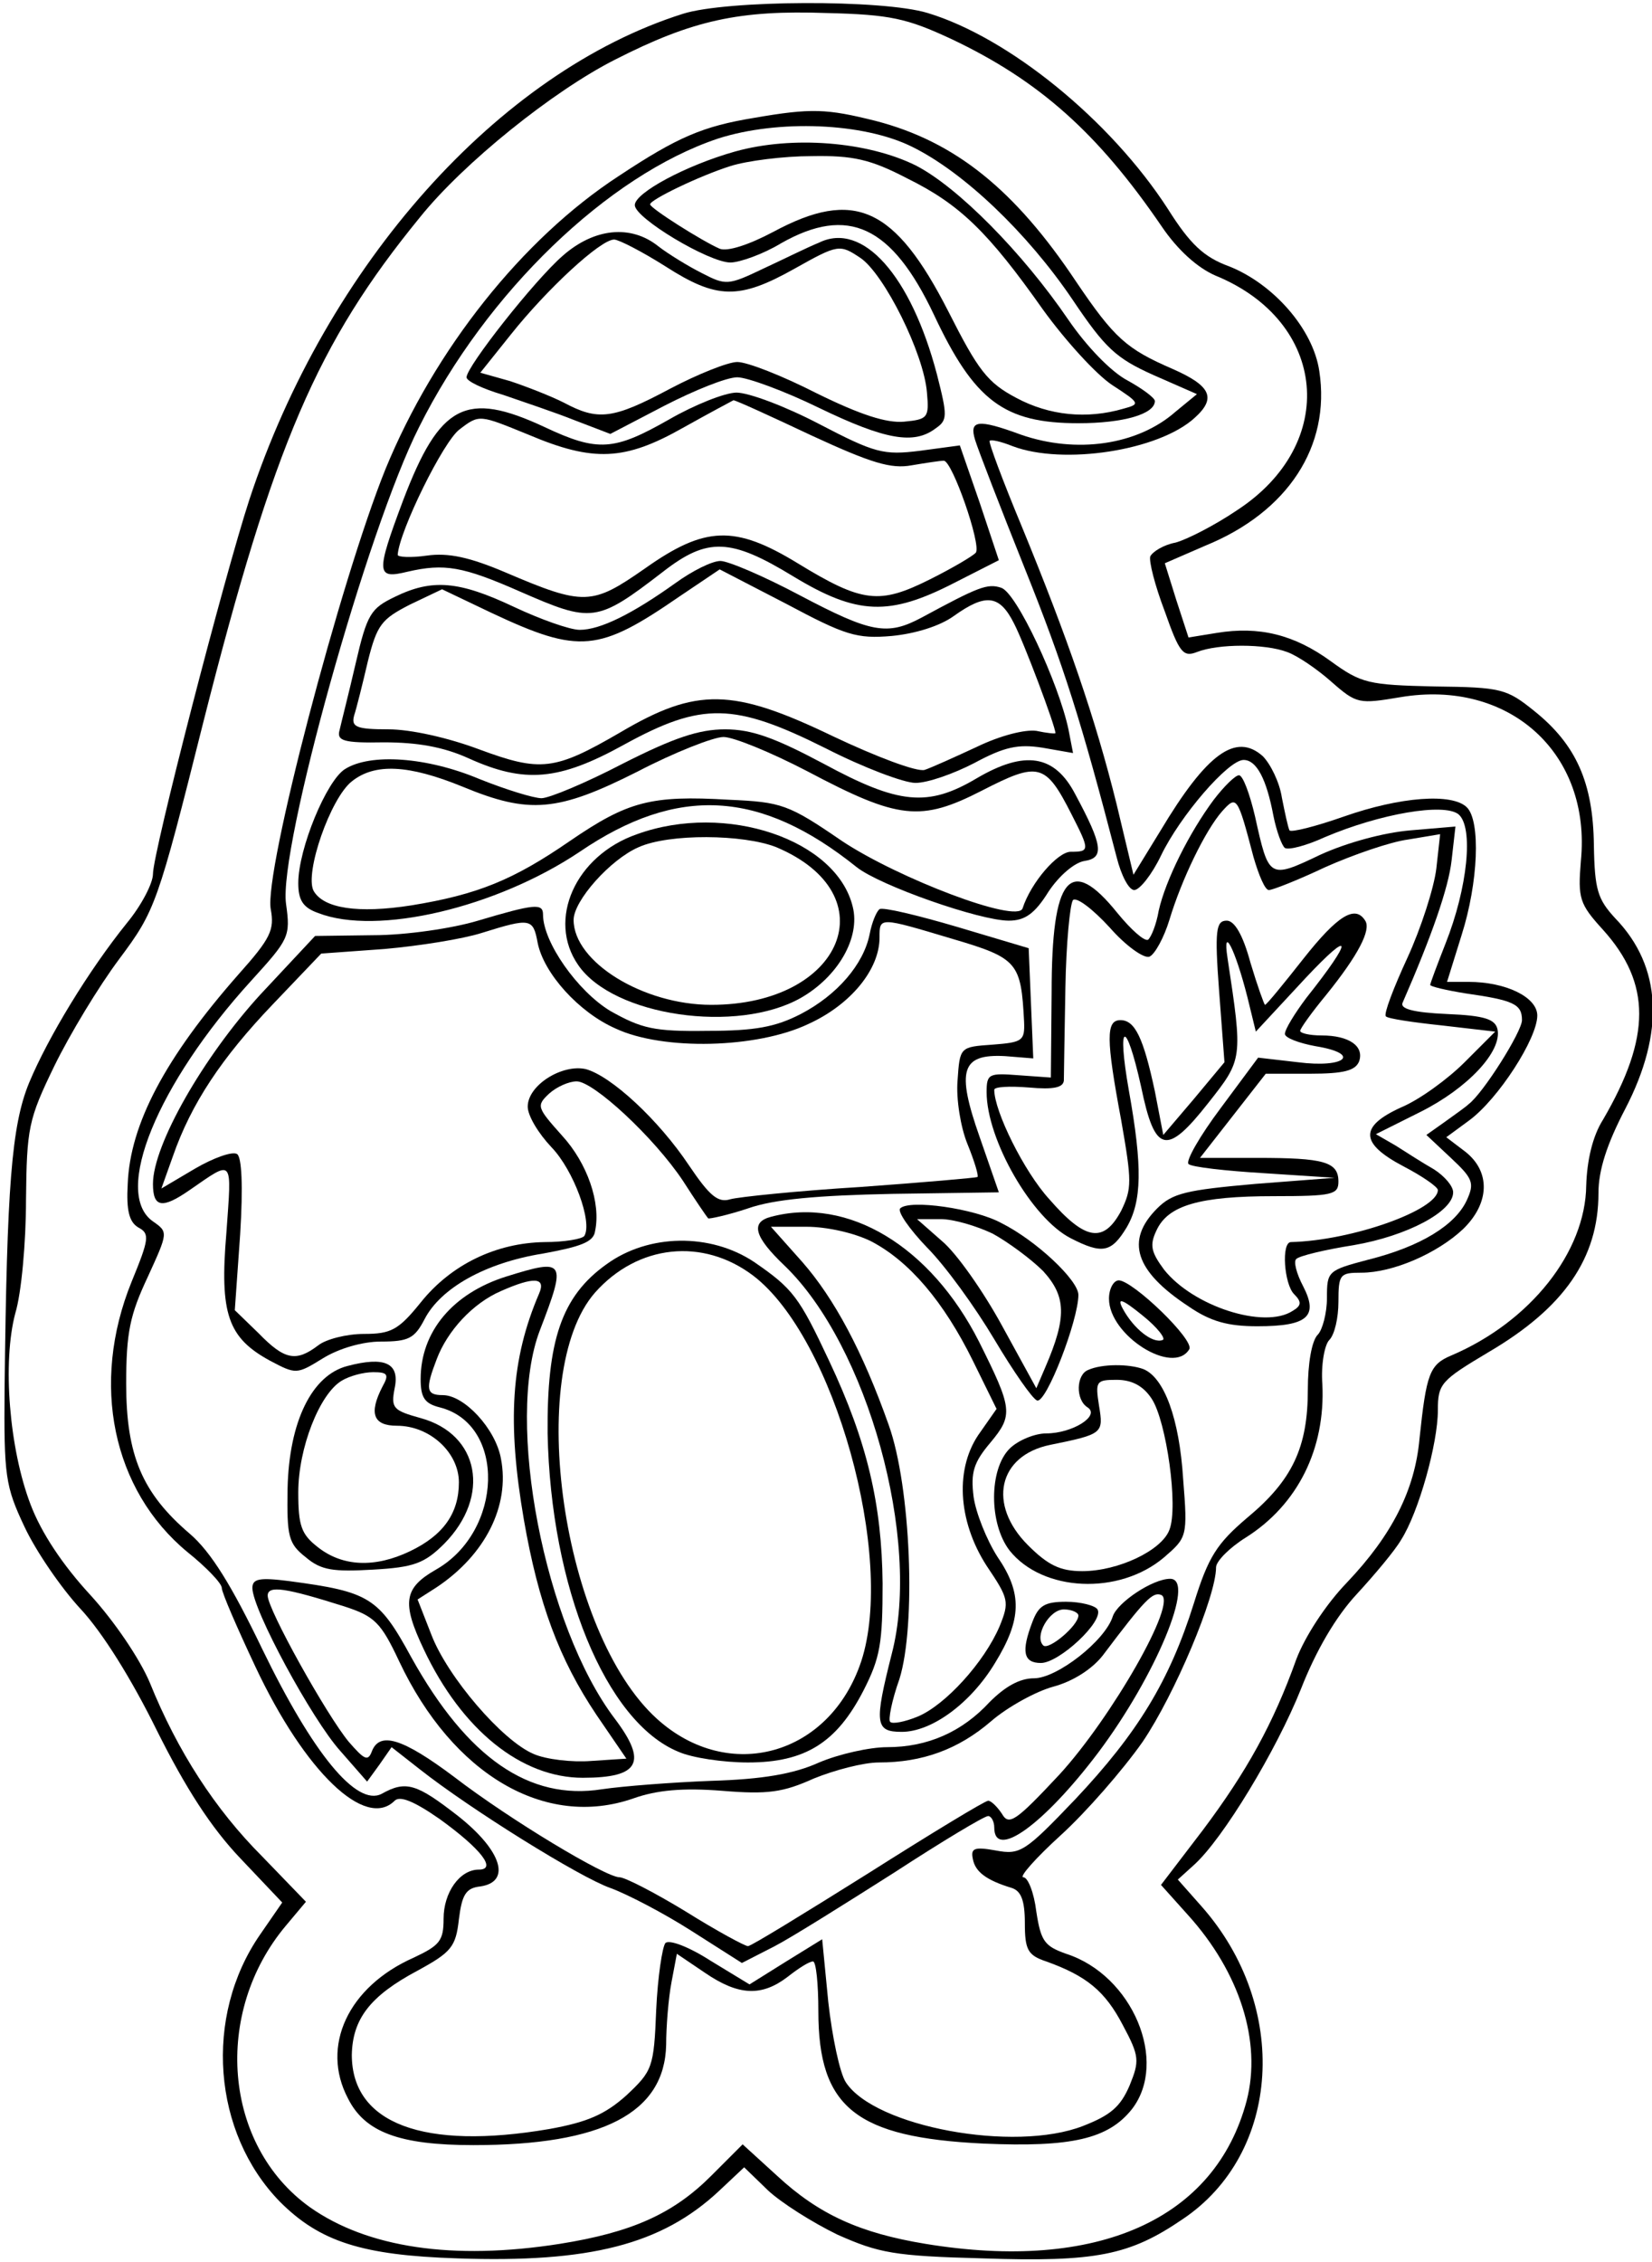
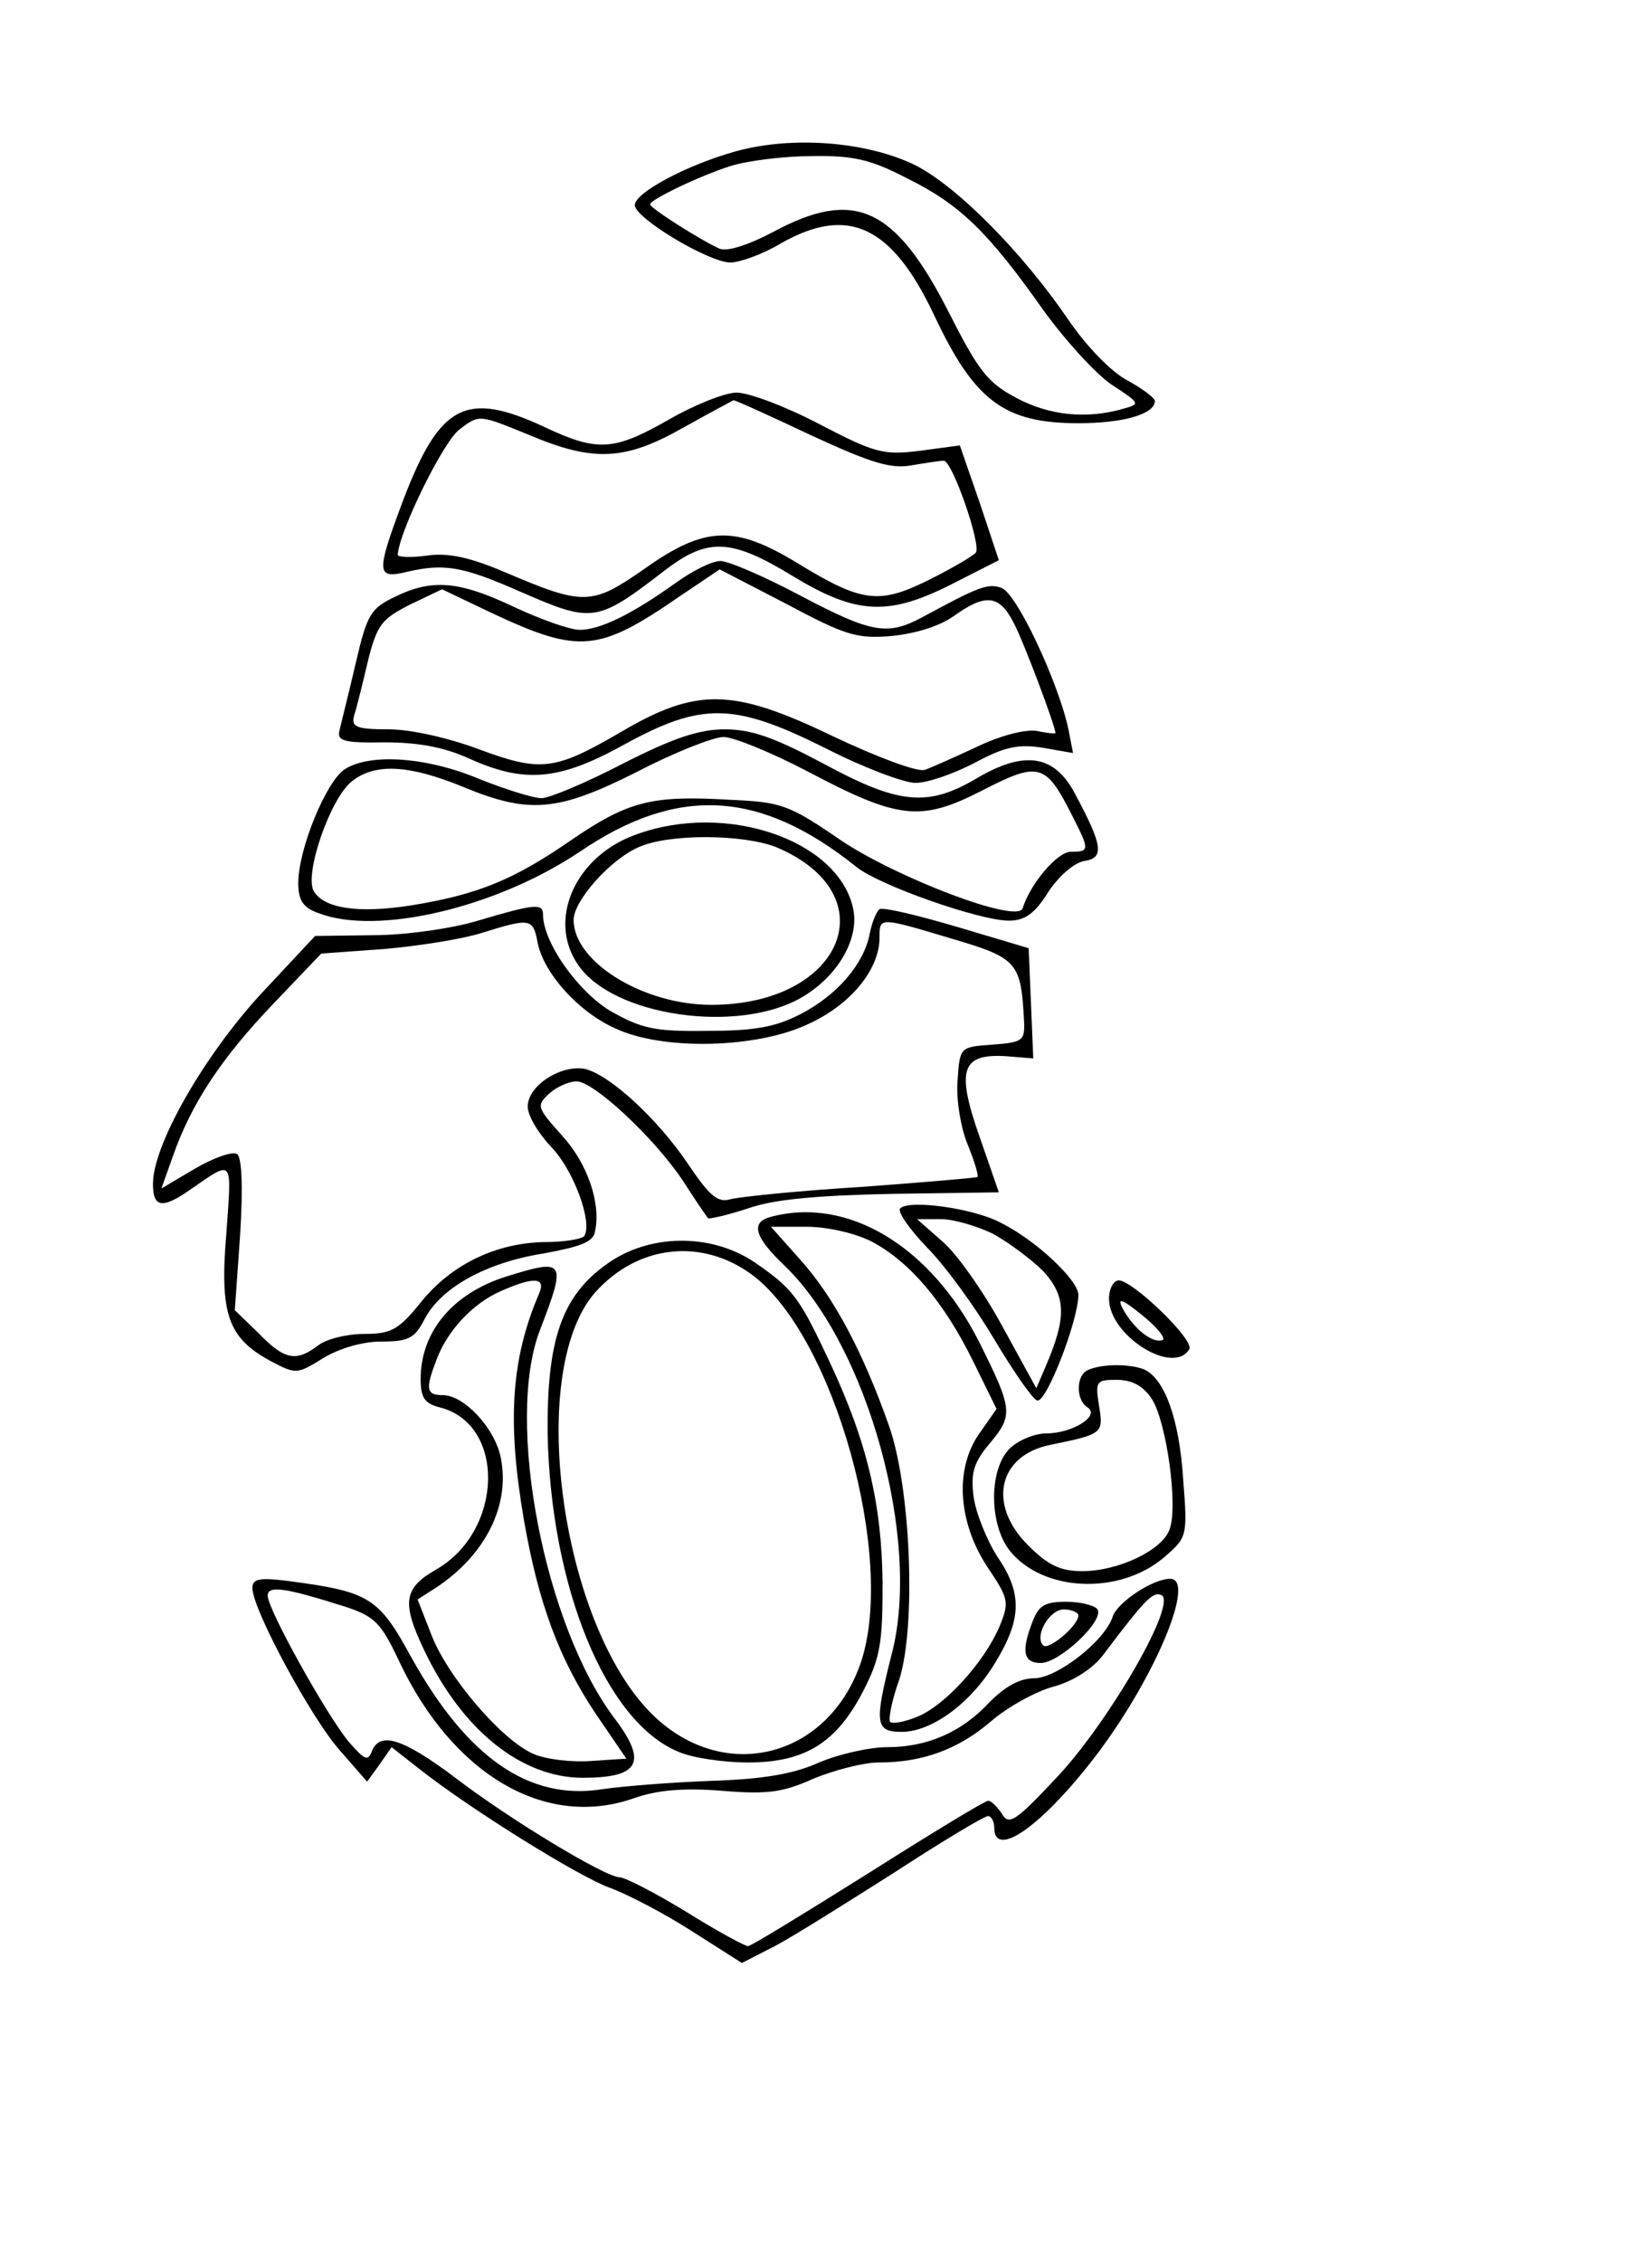
<svg xmlns="http://www.w3.org/2000/svg" version="1.0" width="56.996mm" height="78.001mm" viewBox="0 0 216 295" preserveAspectRatio="xMidYMid meet">
  <g transform="translate(0,295) scale(0.1,-0.1)" fill="#000000" stroke="none">
-     <path d="M893 2935 c-241 -76 -466 -328 -567 -635 -33 -101 -126 -461 -126 -489 0 -12 -15 -41 -34 -64 -50 -62 -103 -149 -128 -209 -23 -56 -29 -136 -32 -398 -1 -116 1 -129 26 -182 15 -32 48 -80 73 -107 29 -31 67 -92 100 -159 38 -76 71 -127 109 -167 l55 -58 -29 -42 c-74 -107 -62 -259 26 -349 52 -52 107 -70 232 -74 173 -6 267 18 342 88 l33 31 31 -30 c17 -16 58 -42 91 -58 54 -24 74 -28 190 -31 148 -5 192 4 261 51 129 86 141 278 25 409 l-31 35 21 19 c38 34 108 150 140 230 20 51 46 95 73 124 23 25 50 57 58 71 23 36 48 126 48 169 0 35 4 39 66 76 99 58 144 123 144 208 0 30 11 64 35 110 52 100 48 186 -13 249 -23 25 -27 37 -28 96 -1 81 -23 131 -78 175 -36 29 -43 31 -130 32 -87 2 -96 4 -136 33 -48 35 -94 46 -149 37 l-37 -6 -16 49 -15 48 53 23 c108 44 164 130 149 228 -8 55 -60 114 -118 137 -33 12 -51 29 -80 75 -75 116 -208 224 -314 256 -59 18 -263 17 -320 -1z m351 -33 c114 -54 191 -122 275 -245 21 -31 47 -54 70 -64 147 -60 162 -220 28 -307 -28 -19 -65 -38 -80 -42 -16 -3 -30 -12 -33 -18 -2 -6 6 -38 19 -72 19 -54 24 -60 42 -53 28 11 89 11 118 0 14 -5 40 -23 58 -39 33 -29 36 -29 90 -20 142 24 250 -73 236 -214 -4 -49 -2 -56 29 -90 63 -70 63 -140 0 -248 -14 -22 -21 -54 -22 -86 -1 -87 -73 -178 -176 -222 -29 -12 -33 -24 -42 -109 -6 -67 -36 -126 -95 -188 -28 -29 -55 -71 -66 -100 -30 -84 -65 -147 -122 -223 l-55 -72 35 -39 c68 -75 97 -166 77 -243 -41 -155 -195 -224 -420 -187 -85 14 -139 38 -194 89 l-45 41 -41 -41 c-50 -50 -104 -74 -198 -89 -140 -22 -252 -5 -327 48 -113 81 -127 254 -31 368 l26 31 -57 59 c-62 62 -111 138 -147 227 -13 31 -46 80 -78 115 -36 39 -64 81 -78 118 -28 73 -37 186 -20 250 8 26 14 93 14 148 1 94 3 105 37 175 20 41 58 104 85 140 47 63 50 71 110 310 92 363 149 495 283 659 57 71 174 165 255 206 102 52 163 65 277 61 83 -2 105 -7 163 -34z" />
-     <path d="M986 2799 c-67 -11 -100 -25 -177 -76 -126 -82 -241 -227 -305 -383 -59 -146 -159 -527 -150 -575 5 -27 0 -38 -42 -85 -96 -109 -142 -196 -145 -274 -2 -35 2 -50 14 -57 15 -8 14 -15 -9 -71 -54 -133 -25 -272 73 -353 25 -20 45 -41 45 -47 0 -6 20 -52 44 -103 65 -138 144 -213 182 -175 7 7 26 -1 59 -24 54 -39 75 -66 51 -66 -25 0 -46 -30 -46 -64 0 -29 -5 -35 -39 -51 -86 -38 -122 -116 -86 -184 22 -44 67 -61 164 -61 169 0 250 42 252 131 0 24 3 61 7 82 l7 37 37 -25 c44 -30 74 -31 108 -5 14 11 28 20 33 20 4 0 7 -29 7 -65 0 -126 49 -165 216 -173 115 -5 163 6 194 45 48 62 1 175 -86 203 -28 10 -33 16 -39 55 -3 25 -11 45 -17 45 -6 0 16 25 49 55 33 30 81 85 107 122 42 62 96 190 96 228 0 8 18 26 39 39 68 43 104 116 100 200 -2 26 3 52 9 58 7 7 12 29 12 50 0 36 2 38 30 38 41 0 99 25 133 57 35 34 36 75 3 101 l-25 19 30 22 c38 28 89 107 89 137 0 24 -41 44 -90 44 l-28 0 19 61 c22 69 25 149 7 167 -19 19 -87 14 -161 -12 -37 -13 -69 -21 -71 -18 -2 4 -6 23 -10 43 -3 20 -15 44 -25 54 -35 31 -73 4 -134 -98 l-35 -57 -22 92 c-28 113 -64 217 -124 363 -25 60 -44 111 -42 112 2 2 15 -1 30 -7 66 -25 191 -6 238 37 29 26 21 42 -29 64 -60 26 -76 40 -126 114 -80 120 -158 183 -262 210 -64 16 -84 17 -159 4z m207 -38 c67 -33 150 -112 209 -199 43 -64 57 -77 106 -99 l57 -25 -28 -23 c-50 -44 -130 -55 -202 -30 -57 21 -68 19 -60 -7 4 -13 33 -88 65 -168 51 -127 74 -200 120 -377 6 -24 16 -43 23 -43 7 0 23 20 35 45 25 52 88 125 108 125 17 0 30 -25 39 -73 4 -20 11 -39 15 -42 5 -3 28 3 52 14 73 31 156 45 175 30 20 -17 12 -96 -17 -169 -11 -28 -20 -52 -20 -54 0 -2 21 -7 46 -11 63 -9 74 -14 74 -35 0 -15 -51 -96 -70 -110 -3 -3 -17 -13 -31 -23 l-24 -17 32 -30 c29 -27 31 -33 21 -55 -15 -33 -61 -61 -129 -78 -53 -14 -54 -15 -54 -50 0 -20 -6 -42 -12 -48 -8 -8 -13 -38 -13 -72 0 -75 -20 -118 -79 -167 -40 -34 -51 -51 -70 -112 -32 -102 -74 -170 -155 -256 -66 -69 -72 -73 -104 -67 -28 5 -33 3 -30 -11 3 -17 18 -28 51 -38 12 -4 17 -16 17 -46 0 -35 4 -42 28 -50 53 -19 77 -39 100 -83 22 -41 22 -47 9 -79 -12 -28 -25 -39 -61 -53 -90 -35 -272 -1 -310 57 -8 12 -18 60 -23 105 l-8 82 -47 -29 -48 -30 -51 31 c-28 18 -54 28 -59 23 -4 -5 -10 -44 -12 -87 -3 -76 -5 -80 -39 -112 -28 -25 -51 -35 -101 -44 -164 -28 -258 7 -258 97 1 47 24 77 86 110 44 24 50 31 54 67 4 32 9 41 28 43 41 6 28 47 -29 92 -54 42 -68 47 -100 29 -33 -17 -90 53 -156 189 -40 83 -67 127 -95 151 -62 53 -83 102 -83 196 0 67 5 90 28 139 27 59 27 59 7 73 -53 37 6 180 128 314 50 55 52 58 46 101 -10 72 106 489 174 623 88 176 247 329 391 377 78 25 190 21 254 -11z" />
    <path d="M961 2755 c-64 -18 -131 -54 -131 -70 0 -17 97 -75 125 -75 12 0 43 11 66 25 88 50 145 23 200 -93 53 -113 92 -142 189 -142 59 0 100 12 100 29 0 4 -16 16 -36 27 -21 11 -53 44 -77 79 -60 88 -145 174 -200 202 -63 31 -161 39 -236 18z m225 -35 c69 -34 106 -70 178 -172 29 -40 69 -84 90 -98 37 -24 37 -25 15 -31 -48 -14 -97 -9 -140 14 -38 20 -50 36 -89 113 -70 137 -123 161 -229 104 -32 -17 -60 -26 -70 -22 -23 10 -91 53 -91 58 0 6 64 37 105 50 22 7 70 13 106 13 54 1 77 -4 125 -29z" />
-     <path d="M736 2619 c-37 -32 -126 -145 -126 -159 0 -5 21 -15 48 -23 26 -9 68 -23 93 -33 l47 -18 71 37 c39 20 81 37 95 37 13 0 62 -18 107 -40 87 -42 124 -48 152 -27 16 11 16 16 2 71 -34 129 -97 200 -154 172 -15 -6 -47 -22 -73 -34 -46 -22 -49 -22 -80 -6 -18 9 -44 25 -57 35 -36 29 -84 24 -125 -12z m134 -14 c67 -43 96 -44 169 -3 57 32 59 32 86 14 31 -21 83 -125 87 -176 3 -33 1 -35 -30 -38 -23 -2 -57 9 -114 37 -45 23 -91 41 -104 41 -12 0 -52 -16 -88 -35 -75 -40 -94 -42 -139 -18 -18 9 -49 21 -70 28 l-39 11 40 50 c47 59 117 124 135 124 6 0 37 -16 67 -35z" />
    <path d="M875 2405 c-72 -41 -93 -43 -163 -10 -103 48 -137 30 -185 -96 -36 -96 -35 -103 6 -93 48 11 72 7 147 -26 94 -41 100 -41 187 26 58 45 88 44 170 -6 84 -51 126 -52 210 -9 l59 30 -25 75 -26 75 -52 -7 c-48 -6 -59 -3 -132 35 -44 23 -92 41 -108 41 -15 0 -55 -16 -88 -35z m186 -21 c78 -36 104 -44 131 -39 18 3 37 6 42 6 11 0 49 -109 42 -120 -3 -4 -30 -20 -60 -35 -66 -33 -88 -31 -173 21 -82 50 -121 49 -200 -7 -69 -48 -79 -49 -182 -5 -47 20 -75 26 -103 22 -21 -3 -38 -2 -38 1 2 31 60 149 81 164 26 20 26 19 90 -7 85 -36 126 -34 202 9 34 19 64 35 66 36 3 0 49 -21 102 -46z" />
    <path d="M883 2191 c-56 -40 -98 -61 -125 -61 -13 0 -52 14 -86 30 -72 34 -107 37 -156 13 -31 -15 -36 -22 -51 -87 -9 -39 -19 -78 -21 -87 -4 -14 5 -17 58 -16 44 0 78 -6 111 -21 73 -33 118 -29 203 18 102 56 144 55 264 -5 49 -25 102 -45 117 -45 16 0 50 12 77 26 39 21 57 25 89 20 l40 -7 -6 31 c-13 61 -68 179 -88 185 -18 6 -30 1 -104 -39 -45 -24 -66 -20 -159 29 -47 25 -94 45 -104 45 -11 0 -37 -13 -59 -29z m283 -69 c31 3 63 13 81 26 42 30 60 28 79 -10 13 -25 54 -134 54 -143 0 -1 -11 0 -25 3 -15 2 -47 -6 -78 -21 -28 -13 -59 -27 -68 -30 -10 -3 -63 17 -120 44 -131 63 -178 64 -278 5 -86 -50 -104 -52 -185 -22 -40 15 -89 26 -118 26 -42 0 -49 3 -45 18 3 9 11 41 18 71 12 48 18 55 55 74 l42 20 65 -31 c115 -54 140 -51 246 22 l52 35 87 -45 c77 -41 92 -46 138 -42z" />
    <path d="M814 1955 c-48 -25 -96 -45 -106 -45 -10 0 -46 11 -81 25 -69 29 -143 34 -176 13 -24 -15 -61 -104 -61 -149 0 -22 6 -32 26 -39 77 -30 233 7 342 80 128 87 236 81 362 -20 30 -24 161 -70 199 -70 21 0 34 9 52 38 14 21 34 38 47 40 26 4 24 20 -12 87 -27 52 -66 58 -129 21 -64 -38 -102 -34 -200 19 -64 34 -94 45 -129 45 -34 0 -67 -11 -134 -45z m242 -10 c119 -63 148 -66 228 -25 74 38 83 36 117 -31 24 -47 24 -49 -1 -49 -17 0 -52 -40 -63 -74 -7 -20 -162 39 -236 88 -70 48 -79 51 -148 54 -102 6 -132 -2 -208 -54 -74 -51 -121 -70 -207 -84 -70 -11 -115 -4 -128 19 -12 23 22 121 50 143 30 24 74 22 145 -7 87 -36 124 -33 229 20 48 25 99 45 112 45 13 0 62 -20 110 -45z" />
-     <path d="M1587 1908 c-32 -43 -63 -105 -72 -145 -3 -18 -10 -35 -14 -38 -5 -2 -22 13 -40 35 -62 77 -86 48 -86 -104 l-1 -111 -42 3 c-39 3 -42 2 -42 -22 0 -62 59 -165 110 -191 41 -21 53 -19 73 14 20 34 21 79 3 179 -16 91 -4 95 16 5 18 -87 33 -91 88 -21 45 57 45 57 25 189 -7 45 10 12 26 -51 l11 -45 65 70 c62 66 63 52 1 -26 -15 -20 -28 -41 -28 -47 0 -5 18 -12 40 -16 61 -10 39 -29 -23 -21 l-52 6 -49 -66 c-27 -36 -46 -69 -42 -73 4 -4 49 -9 99 -12 l92 -6 -104 -8 c-90 -8 -108 -12 -128 -32 -42 -42 -29 -82 41 -128 29 -20 52 -26 90 -26 66 0 80 13 60 52 -9 17 -13 33 -9 36 4 4 37 12 75 18 70 12 130 44 130 69 0 8 -11 21 -25 30 -14 8 -36 22 -50 31 l-26 15 58 29 c62 31 107 79 101 108 -3 13 -16 18 -66 20 -45 2 -62 7 -58 15 38 87 60 150 64 186 l5 44 -59 -5 c-35 -3 -83 -16 -118 -32 -67 -32 -67 -31 -85 50 -7 30 -16 54 -21 54 -5 0 -20 -15 -33 -32z m52 -75 c7 -24 15 -43 20 -43 5 0 38 13 74 30 36 16 85 33 108 36 l42 7 -5 -45 c-3 -25 -20 -78 -38 -117 -18 -39 -31 -73 -28 -76 2 -3 36 -8 74 -12 l69 -8 -40 -40 c-22 -22 -59 -49 -83 -59 -55 -25 -54 -47 3 -77 25 -13 45 -27 45 -31 0 -26 -112 -66 -192 -68 -13 0 -9 -55 4 -68 10 -10 10 -15 -2 -22 -37 -24 -130 6 -168 54 -17 23 -19 32 -10 51 15 33 56 45 154 45 76 0 84 2 84 19 0 26 -19 31 -106 31 l-75 0 43 55 43 55 58 0 c44 0 59 4 64 16 7 20 -13 34 -49 34 -16 0 -28 3 -28 6 0 3 15 24 34 47 42 52 59 85 51 97 -13 21 -36 7 -81 -50 -26 -33 -48 -60 -50 -60 -1 0 -10 25 -19 55 -10 37 -21 55 -31 55 -14 0 -16 -12 -10 -92 l7 -93 -40 -48 -40 -47 -11 57 c-15 70 -26 93 -45 93 -19 0 -19 -24 1 -131 14 -80 14 -89 0 -118 -23 -43 -47 -39 -94 15 -33 36 -72 115 -72 143 0 4 20 5 45 3 33 -3 45 0 46 9 0 8 1 62 2 121 1 58 6 110 10 115 5 4 26 -12 48 -36 21 -24 45 -41 52 -38 7 3 19 25 26 48 16 53 47 117 69 142 19 21 20 20 41 -60z" />
    <path d="M833 1863 c-81 -28 -118 -112 -77 -171 46 -67 208 -90 291 -43 49 28 78 79 68 119 -21 88 -166 137 -282 95z m182 -17 c147 -62 87 -206 -85 -206 -89 0 -180 56 -180 111 0 25 48 79 85 95 40 18 137 17 180 0z" />
    <path d="M625 1750 c-33 -10 -94 -19 -137 -19 l-76 -1 -72 -77 c-74 -81 -140 -196 -140 -247 0 -31 12 -33 48 -8 58 40 55 43 48 -56 -9 -106 2 -137 57 -167 34 -18 35 -18 69 3 21 13 52 22 76 22 36 0 44 4 57 29 21 41 80 74 155 86 49 9 66 15 68 29 8 37 -10 89 -43 125 -33 37 -34 39 -17 55 10 9 26 16 36 16 22 0 101 -73 139 -130 16 -25 31 -47 33 -49 1 -1 25 4 52 13 34 12 91 17 189 19 l139 2 -25 72 c-31 88 -24 109 33 106 l37 -3 -3 72 -3 72 -94 28 c-51 15 -97 26 -101 23 -4 -3 -10 -17 -13 -33 -8 -39 -42 -79 -90 -104 -33 -17 -60 -22 -122 -22 -70 -1 -86 3 -127 26 -43 26 -88 90 -88 126 0 15 -11 14 -85 -8z m78 -29 c8 -40 54 -91 102 -112 62 -29 185 -26 252 6 55 25 93 71 93 113 0 27 -1 27 96 -2 85 -25 89 -31 93 -108 1 -25 -2 -27 -41 -30 -43 -3 -43 -3 -46 -47 -2 -24 4 -61 13 -83 9 -22 15 -42 13 -43 -2 -1 -70 -7 -153 -13 -82 -5 -159 -13 -170 -16 -16 -5 -27 4 -54 44 -40 60 -102 117 -135 126 -31 7 -76 -21 -76 -49 0 -12 14 -35 31 -53 29 -30 54 -98 43 -116 -3 -4 -26 -8 -52 -8 -63 -1 -122 -29 -162 -79 -29 -36 -39 -41 -74 -41 -23 0 -50 -7 -60 -15 -29 -22 -44 -19 -78 16 l-31 30 7 99 c4 64 2 101 -4 105 -6 4 -31 -5 -55 -19 l-44 -26 15 42 c24 69 64 129 131 199 l63 66 83 6 c45 4 102 13 127 21 64 20 67 19 73 -13z" />
    <path d="M1177 1374 c-4 -4 12 -27 35 -51 24 -24 63 -78 88 -120 25 -42 50 -78 56 -80 12 -4 54 105 54 138 0 19 -55 71 -101 94 -35 19 -120 31 -132 19z m121 -33 c20 -11 50 -33 66 -49 30 -33 31 -60 3 -125 l-12 -28 -45 82 c-24 44 -59 94 -78 110 l-33 29 31 0 c17 0 47 -9 68 -19z" />
    <path d="M1008 1363 c-27 -7 -22 -26 18 -64 108 -104 179 -358 140 -507 -23 -91 -22 -102 13 -102 39 0 90 37 122 90 35 57 36 91 3 139 -14 22 -28 57 -31 78 -4 32 0 45 22 71 30 36 29 44 -15 132 -63 124 -171 190 -272 163z m131 -32 c50 -26 95 -79 133 -156 l31 -63 -21 -30 c-34 -46 -30 -116 8 -175 29 -43 30 -47 17 -79 -20 -47 -71 -103 -107 -118 -17 -7 -33 -10 -36 -7 -3 2 2 28 12 56 22 70 15 251 -14 332 -34 96 -71 165 -113 213 l-41 46 47 0 c26 0 62 -8 84 -19z" />
    <path d="M793 1301 c-59 -42 -78 -100 -77 -221 4 -201 76 -377 171 -416 18 -8 59 -14 91 -14 75 0 116 26 151 94 22 43 25 62 25 140 -1 103 -20 185 -70 291 -39 83 -47 94 -98 129 -57 38 -138 37 -193 -3z m192 -15 c106 -81 186 -368 141 -504 -41 -123 -173 -160 -267 -75 -124 112 -173 452 -81 557 56 63 141 72 207 22z" />
    <path d="M662 1285 c-70 -22 -112 -72 -112 -134 0 -24 5 -32 25 -37 87 -22 83 -162 -5 -212 -42 -24 -45 -43 -16 -104 50 -106 128 -168 208 -168 74 0 85 20 42 77 -92 121 -144 389 -98 508 35 91 33 94 -44 70z m43 -22 c-37 -86 -42 -168 -20 -296 19 -109 46 -182 95 -255 l39 -57 -46 -3 c-25 -2 -59 2 -75 9 -41 17 -113 101 -134 156 l-18 46 25 16 c63 42 96 106 84 168 -7 39 -48 83 -76 83 -22 0 -23 8 -8 47 14 37 47 73 84 89 43 19 59 18 50 -3z" />
    <path d="M1450 1256 c0 -48 84 -101 105 -66 7 12 -73 89 -92 90 -7 0 -13 -11 -13 -24z m70 -54 c-13 -5 -38 15 -52 41 -8 15 -1 13 26 -9 20 -16 31 -31 26 -32z" />
-     <path d="M454 1168 c-46 -12 -76 -72 -78 -160 -1 -63 1 -72 24 -90 20 -17 36 -19 88 -16 53 3 67 8 93 34 61 62 46 143 -31 164 -36 10 -39 13 -34 39 7 33 -13 42 -62 29z m46 -27 c-18 -35 -12 -51 19 -51 43 0 81 -35 81 -74 0 -40 -20 -69 -64 -90 -46 -22 -88 -20 -120 5 -22 17 -26 28 -26 72 0 58 28 129 57 146 10 6 28 11 41 11 19 0 21 -3 12 -19z" />
    <path d="M1423 1163 c-16 -6 -17 -39 -1 -49 17 -11 -20 -34 -54 -34 -15 0 -37 -9 -48 -20 -27 -27 -27 -98 0 -133 43 -54 143 -59 202 -9 30 26 31 27 25 102 -5 80 -25 133 -52 144 -19 7 -54 7 -72 -1z m83 -38 c19 -29 35 -141 23 -171 -10 -27 -67 -54 -114 -54 -29 0 -45 8 -71 34 -53 53 -39 117 29 131 69 14 70 15 64 51 -5 32 -4 34 23 34 20 0 35 -8 46 -25z" />
    <path d="M330 878 c0 -28 78 -172 115 -213 l35 -40 16 22 16 23 37 -29 c66 -52 209 -141 249 -155 22 -8 70 -33 106 -56 l66 -42 43 22 c23 12 93 56 156 96 63 41 118 74 123 74 4 0 8 -7 8 -15 0 -43 65 4 136 98 75 100 128 227 94 227 -23 0 -69 -31 -75 -49 -10 -32 -73 -81 -103 -81 -19 0 -38 -11 -58 -31 -36 -39 -81 -59 -134 -59 -23 0 -63 -9 -89 -20 -33 -15 -74 -22 -141 -24 -52 -2 -116 -7 -143 -11 -95 -15 -176 41 -249 172 -43 79 -55 86 -160 100 -39 5 -48 3 -48 -9z m120 -24 c40 -13 48 -21 72 -72 70 -148 191 -219 306 -179 31 11 65 14 116 10 60 -5 80 -2 120 16 27 11 65 21 85 21 57 0 104 17 147 54 22 19 59 39 81 45 26 7 51 23 65 41 55 73 65 83 76 79 23 -8 -65 -161 -133 -235 -57 -61 -66 -67 -75 -51 -6 9 -14 17 -18 17 -4 0 -75 -43 -157 -95 -83 -52 -153 -95 -157 -95 -4 0 -41 20 -81 45 -41 25 -80 45 -87 45 -18 0 -143 75 -216 131 -68 51 -98 60 -108 33 -5 -13 -10 -10 -30 13 -29 35 -106 173 -106 191 0 14 24 10 100 -14z" />
    <path d="M1350 834 c-15 -39 -12 -54 11 -54 24 0 83 55 74 70 -3 5 -22 10 -41 10 -28 0 -36 -5 -44 -26z m60 8 c0 -13 -39 -46 -46 -39 -12 12 8 47 27 47 10 0 19 -4 19 -8z" />
  </g>
</svg>